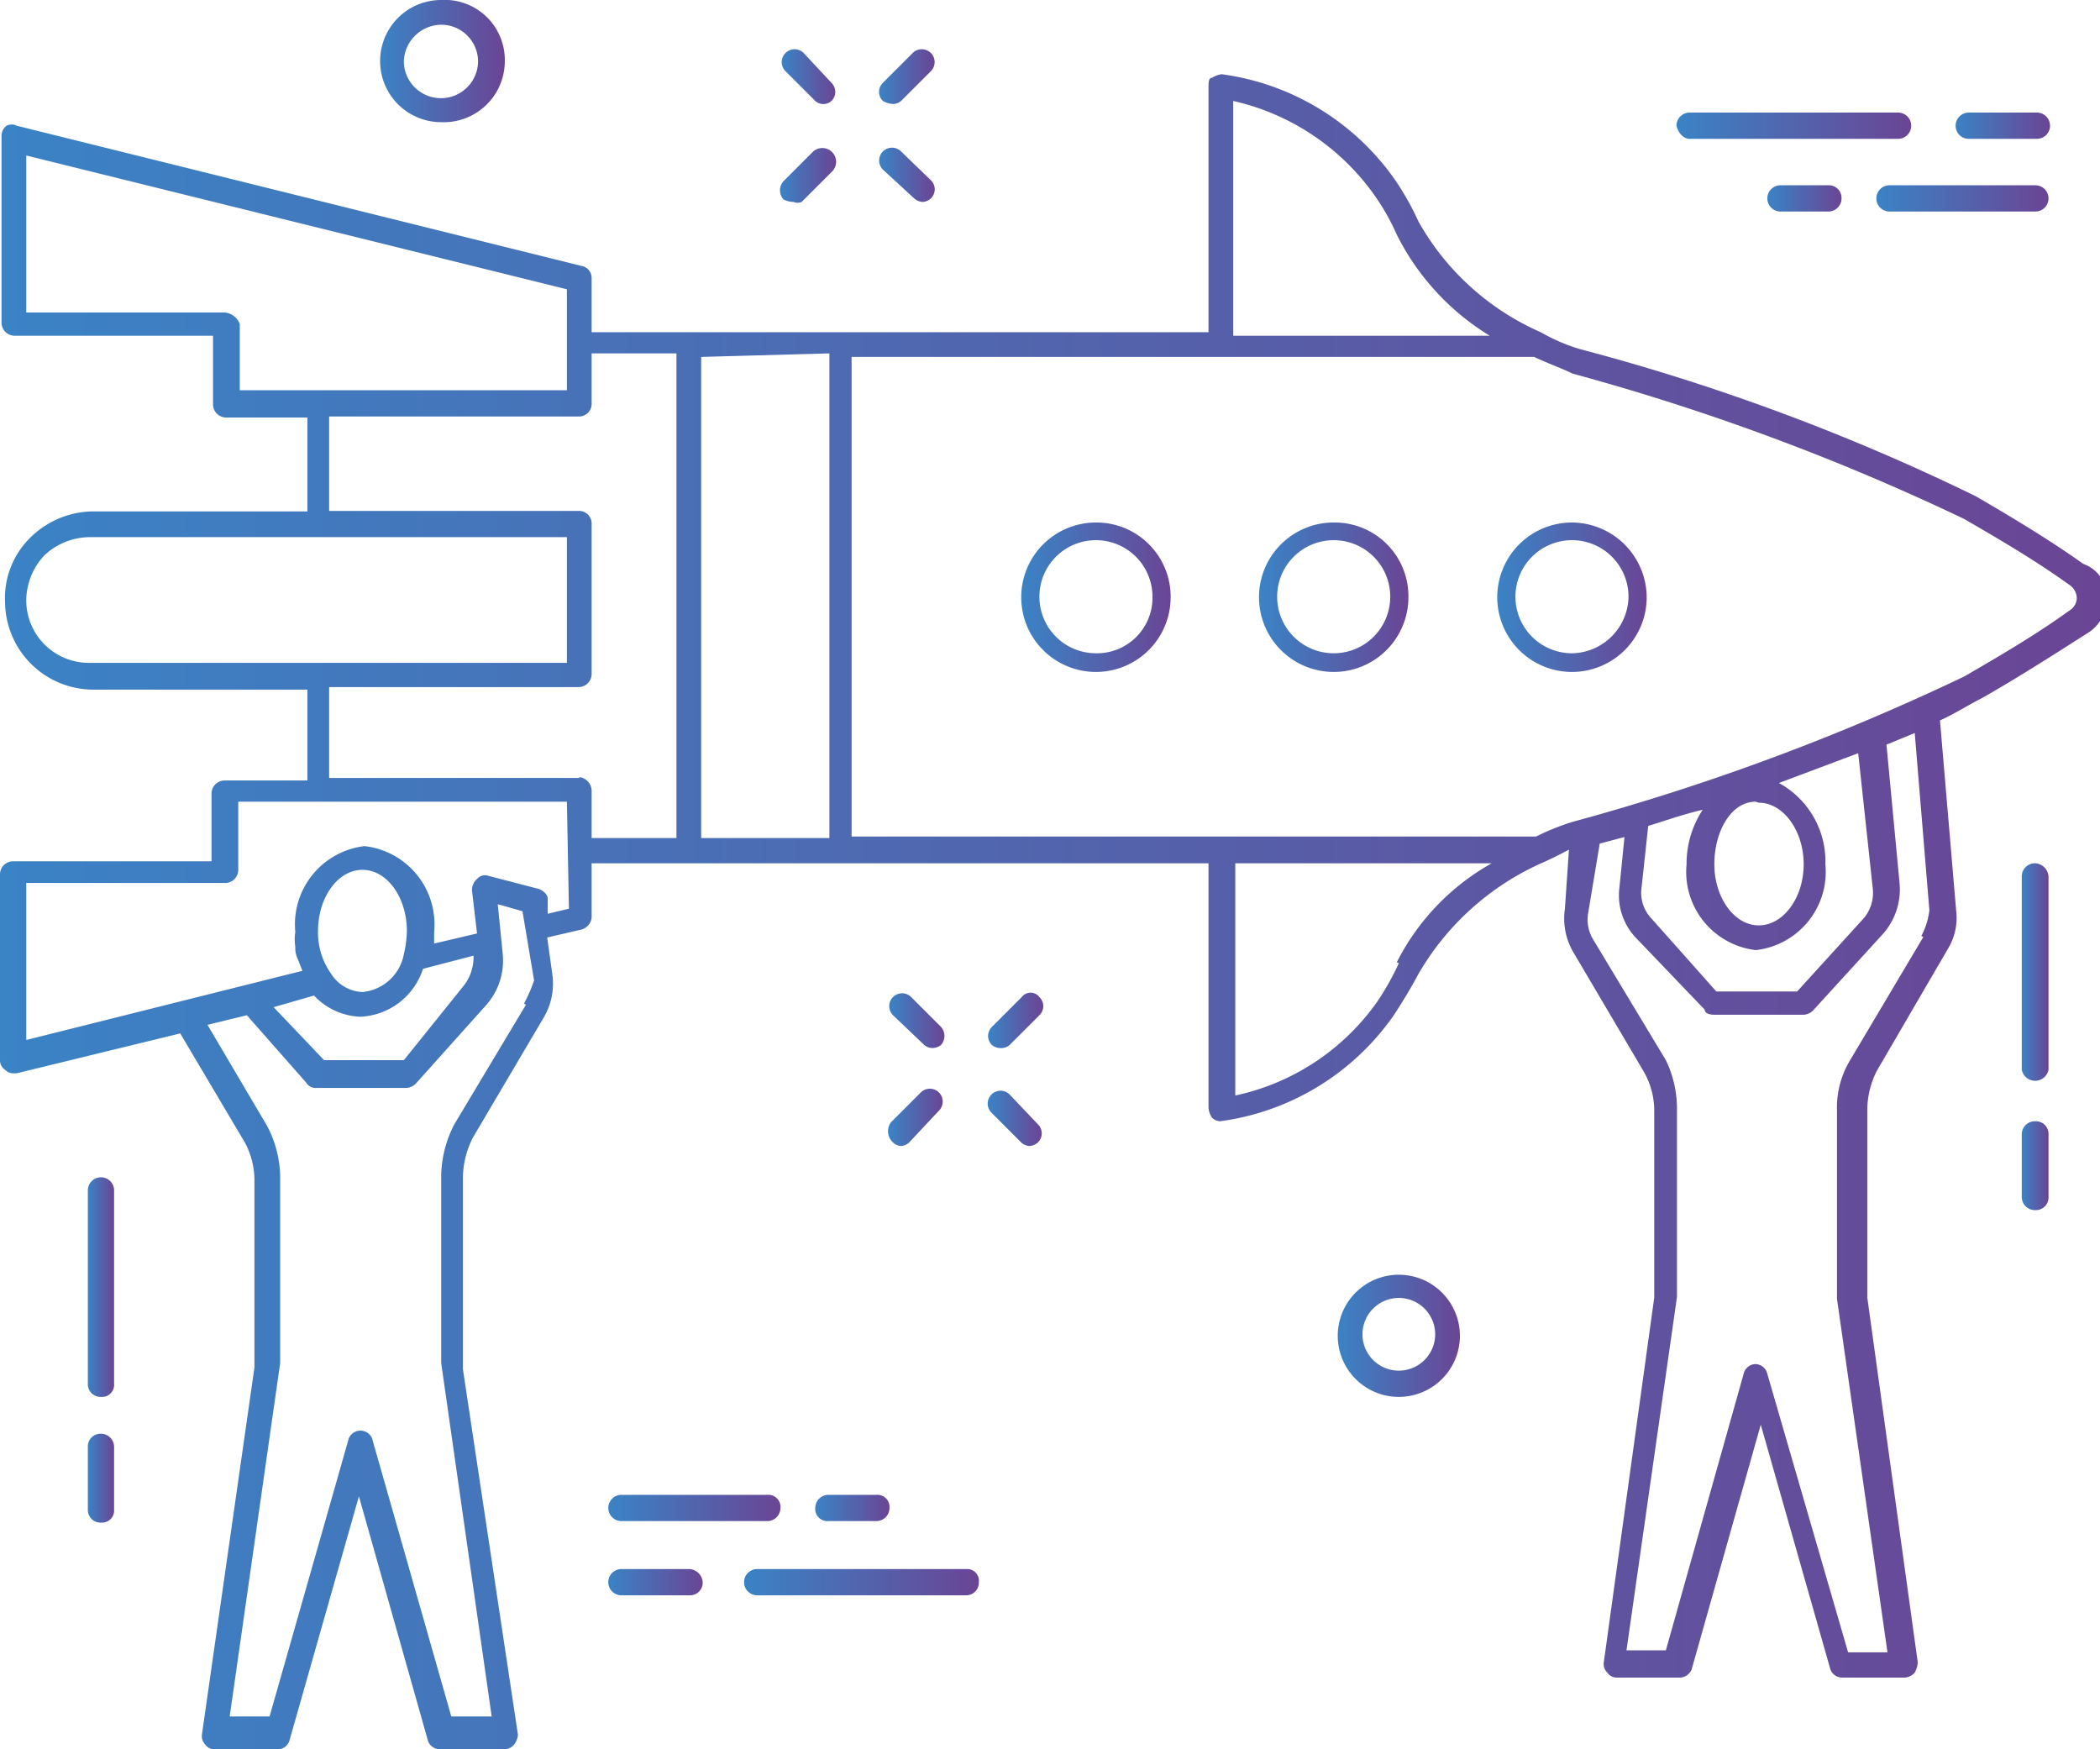
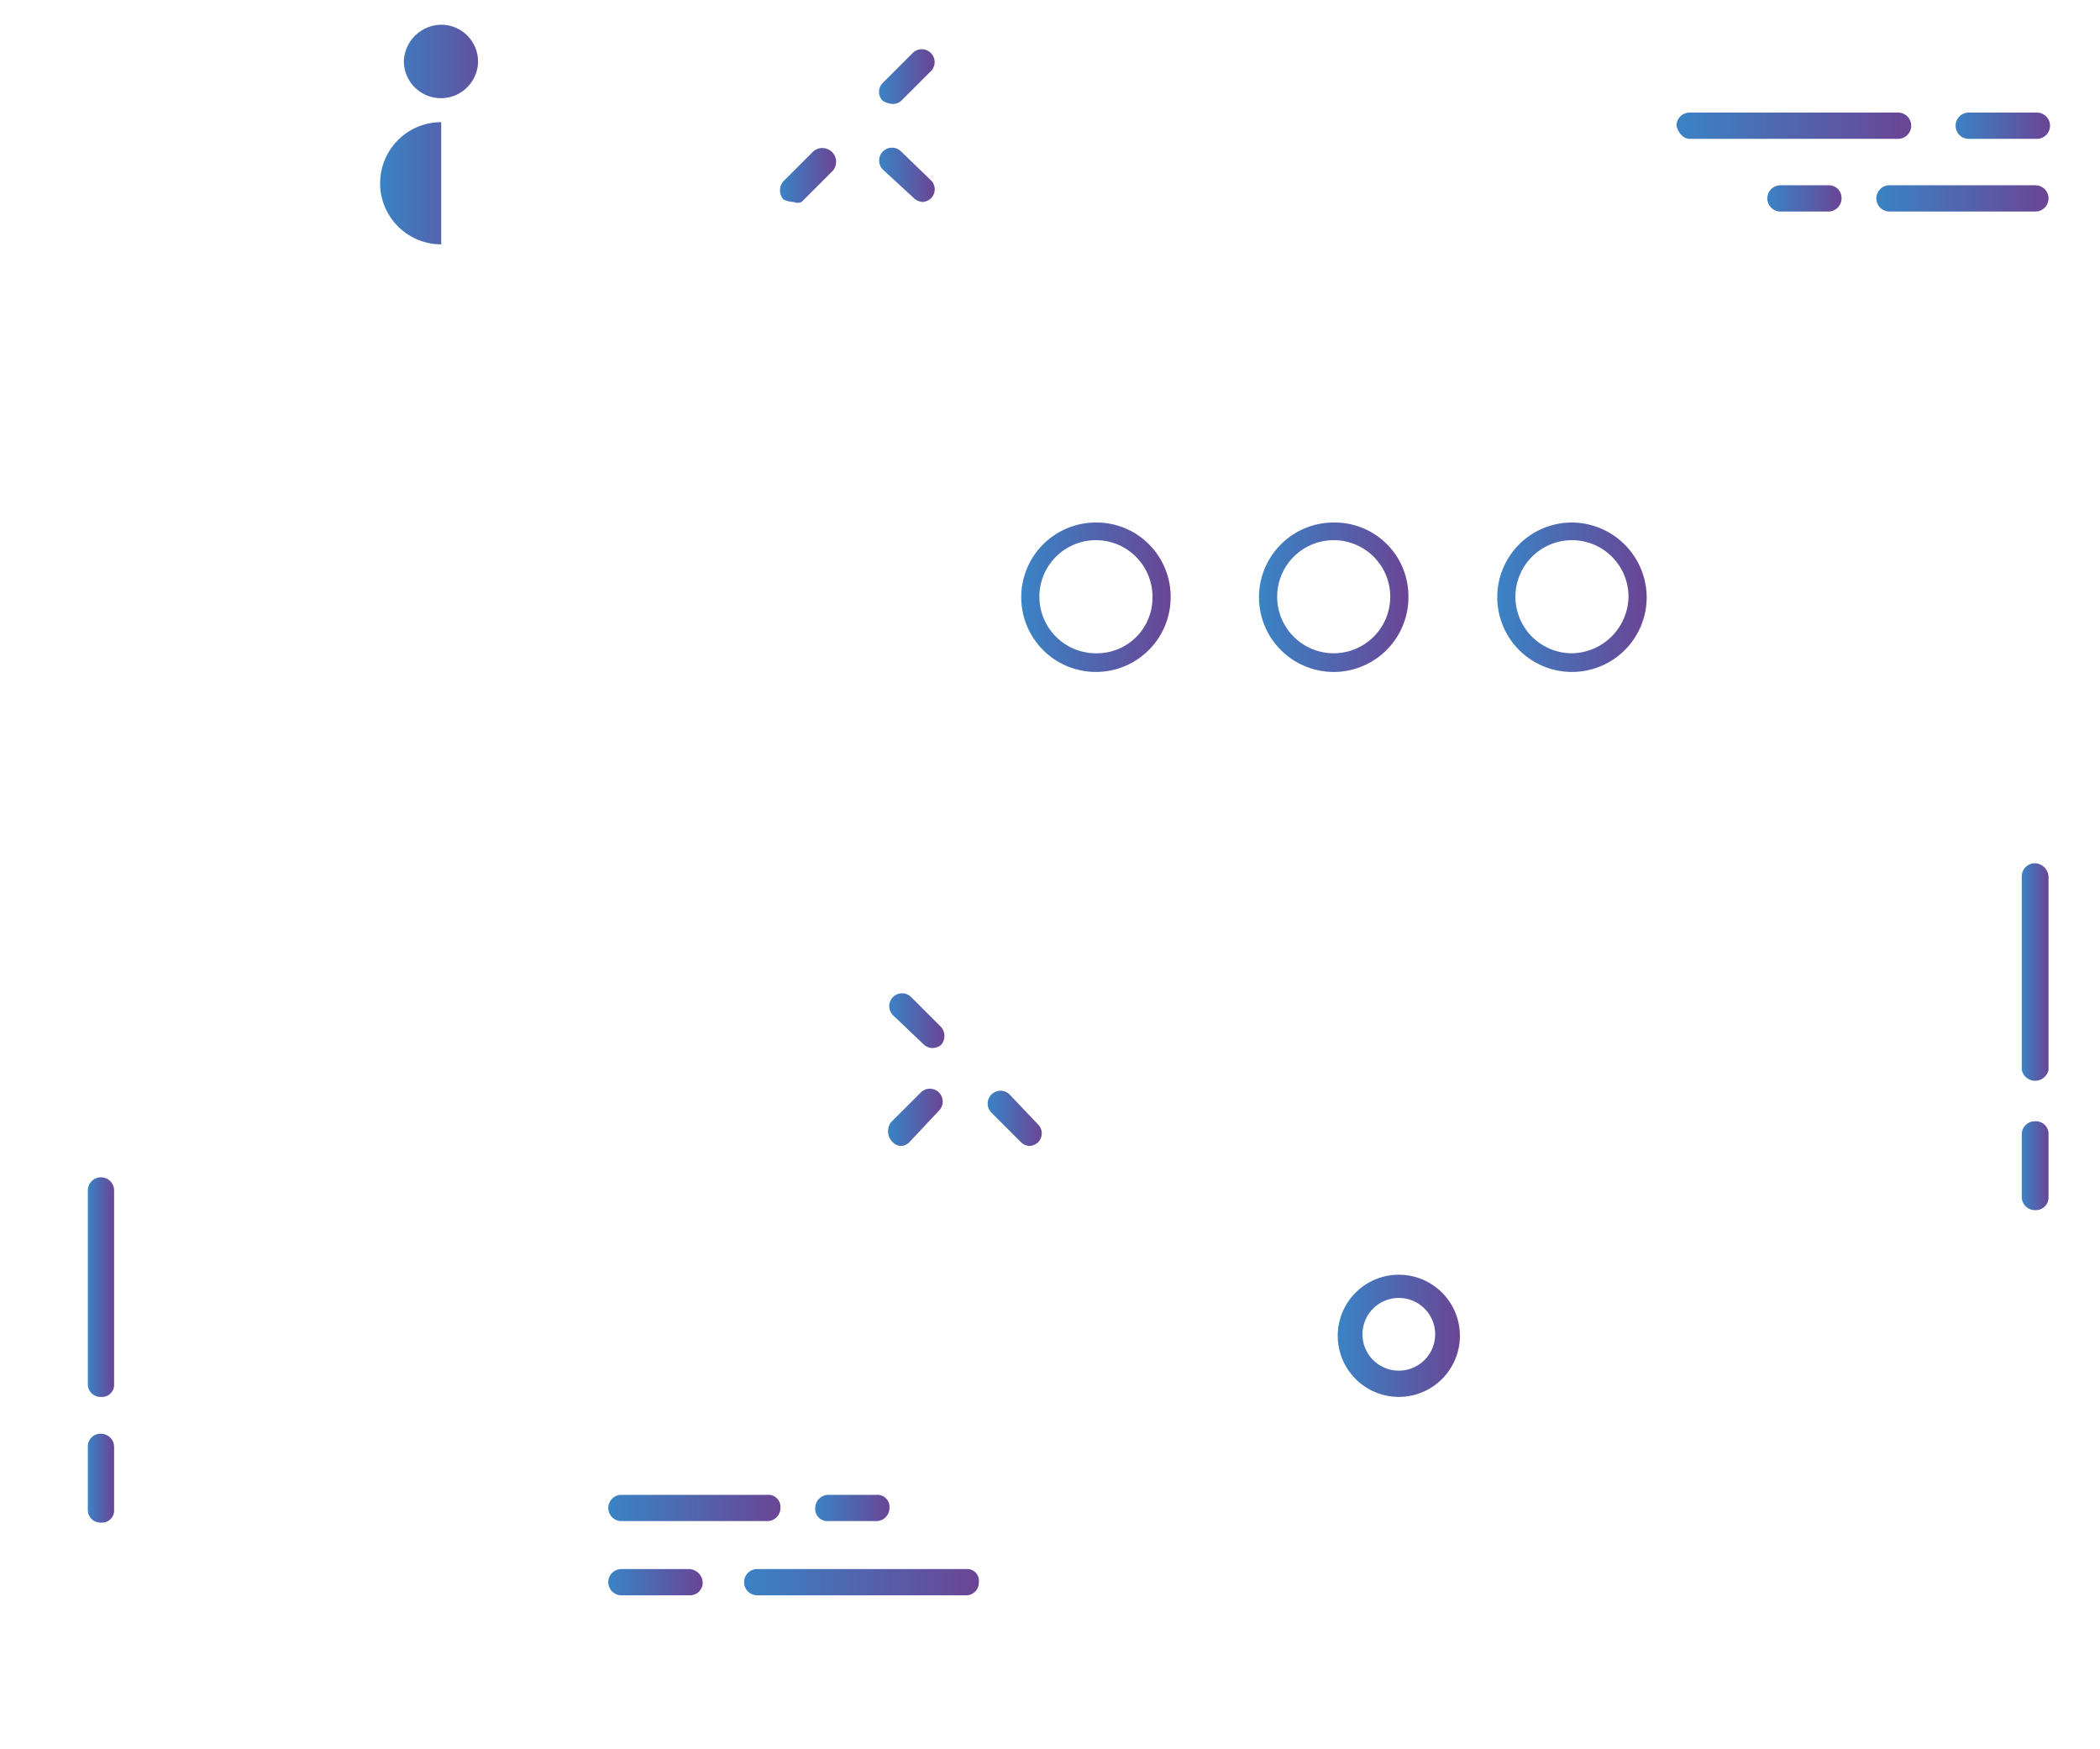
<svg xmlns="http://www.w3.org/2000/svg" xmlns:xlink="http://www.w3.org/1999/xlink" viewBox="0 0 41.6 34.65">
  <defs>
    <style>
      .cls-1 {
        fill: url(#Dégradé_sans_nom_10);
      }

      .cls-2 {
        fill: url(#Dégradé_sans_nom_10-2);
      }

      .cls-3 {
        fill: url(#Dégradé_sans_nom_10-3);
      }

      .cls-4 {
        fill: url(#Dégradé_sans_nom_10-4);
      }

      .cls-5 {
        fill: url(#Dégradé_sans_nom_10-5);
      }

      .cls-6 {
        fill: url(#Dégradé_sans_nom_10-6);
      }

      .cls-7 {
        fill: url(#Dégradé_sans_nom_10-7);
      }

      .cls-8 {
        fill: url(#Dégradé_sans_nom_10-8);
      }

      .cls-9 {
        fill: url(#Dégradé_sans_nom_10-9);
      }

      .cls-10 {
        fill: url(#Dégradé_sans_nom_10-10);
      }

      .cls-11 {
        fill: url(#Dégradé_sans_nom_10-11);
      }

      .cls-12 {
        fill: url(#Dégradé_sans_nom_10-12);
      }

      .cls-13 {
        fill: url(#Dégradé_sans_nom_10-13);
      }

      .cls-14 {
        fill: url(#Dégradé_sans_nom_10-14);
      }

      .cls-15 {
        fill: url(#Dégradé_sans_nom_10-15);
      }

      .cls-16 {
        fill: url(#Dégradé_sans_nom_10-16);
      }

      .cls-17 {
        fill: url(#Dégradé_sans_nom_10-17);
      }

      .cls-18 {
        fill: url(#Dégradé_sans_nom_10-18);
      }

      .cls-19 {
        fill: url(#Dégradé_sans_nom_10-19);
      }

      .cls-20 {
        fill: url(#Dégradé_sans_nom_10-20);
      }

      .cls-21 {
        fill: url(#Dégradé_sans_nom_10-21);
      }

      .cls-22 {
        fill: url(#Dégradé_sans_nom_10-22);
      }

      .cls-23 {
        fill: url(#Dégradé_sans_nom_10-23);
      }

      .cls-24 {
        fill: url(#Dégradé_sans_nom_10-24);
      }

      .cls-25 {
        fill: url(#Dégradé_sans_nom_10-25);
      }

      .cls-26 {
        fill: url(#Dégradé_sans_nom_10-26);
      }
    </style>
    <linearGradient id="Dégradé_sans_nom_10" data-name="Dégradé sans nom 10" x1="1.74" y1="25.5" x2="2.26" y2="25.5" gradientUnits="userSpaceOnUse">
      <stop offset="0" stop-color="#3a83c5" />
      <stop offset="1" stop-color="#6a4595" />
    </linearGradient>
    <linearGradient id="Dégradé_sans_nom_10-2" x1="1.74" y1="29.28" x2="2.26" y2="29.28" xlink:href="#Dégradé_sans_nom_10" />
    <linearGradient id="Dégradé_sans_nom_10-3" x1="40.05" y1="19.27" x2="40.58" y2="19.27" xlink:href="#Dégradé_sans_nom_10" />
    <linearGradient id="Dégradé_sans_nom_10-4" x1="40.05" y1="23.09" x2="40.58" y2="23.09" xlink:href="#Dégradé_sans_nom_10" />
    <linearGradient id="Dégradé_sans_nom_10-5" x1="15.48" y1="1.52" x2="16.55" y2="1.52" xlink:href="#Dégradé_sans_nom_10" />
    <linearGradient id="Dégradé_sans_nom_10-6" x1="17.42" y1="3.45" x2="18.51" y2="3.45" xlink:href="#Dégradé_sans_nom_10" />
    <linearGradient id="Dégradé_sans_nom_10-7" x1="15.45" y1="3.48" x2="16.55" y2="3.48" xlink:href="#Dégradé_sans_nom_10" />
    <linearGradient id="Dégradé_sans_nom_10-8" x1="17.42" y1="1.52" x2="18.51" y2="1.52" xlink:href="#Dégradé_sans_nom_10" />
    <linearGradient id="Dégradé_sans_nom_10-9" x1="17.61" y1="20.22" x2="18.71" y2="20.22" xlink:href="#Dégradé_sans_nom_10" />
    <linearGradient id="Dégradé_sans_nom_10-10" x1="19.58" y1="22.15" x2="20.64" y2="22.15" xlink:href="#Dégradé_sans_nom_10" />
    <linearGradient id="Dégradé_sans_nom_10-11" x1="17.61" y1="22.15" x2="18.68" y2="22.15" xlink:href="#Dégradé_sans_nom_10" />
    <linearGradient id="Dégradé_sans_nom_10-12" x1="19.58" y1="20.22" x2="20.64" y2="20.22" xlink:href="#Dégradé_sans_nom_10" />
    <linearGradient id="Dégradé_sans_nom_10-13" x1="7.53" y1="1.21" x2="9.96" y2="1.21" xlink:href="#Dégradé_sans_nom_10" />
    <linearGradient id="Dégradé_sans_nom_10-14" x1="26.5" y1="26.46" x2="28.92" y2="26.46" xlink:href="#Dégradé_sans_nom_10" />
    <linearGradient id="Dégradé_sans_nom_10-15" x1="33.21" y1="2.49" x2="37.86" y2="2.49" xlink:href="#Dégradé_sans_nom_10" />
    <linearGradient id="Dégradé_sans_nom_10-16" x1="38.71" y1="2.49" x2="40.58" y2="2.49" xlink:href="#Dégradé_sans_nom_10" />
    <linearGradient id="Dégradé_sans_nom_10-17" x1="37.17" y1="3.93" x2="40.58" y2="3.93" xlink:href="#Dégradé_sans_nom_10" />
    <linearGradient id="Dégradé_sans_nom_10-18" x1="35.01" y1="3.93" x2="36.48" y2="3.93" xlink:href="#Dégradé_sans_nom_10" />
    <linearGradient id="Dégradé_sans_nom_10-19" x1="14.74" y1="31.34" x2="19.39" y2="31.34" xlink:href="#Dégradé_sans_nom_10" />
    <linearGradient id="Dégradé_sans_nom_10-20" x1="12.05" y1="31.34" x2="13.92" y2="31.34" xlink:href="#Dégradé_sans_nom_10" />
    <linearGradient id="Dégradé_sans_nom_10-21" x1="12.05" y1="29.87" x2="15.46" y2="29.87" xlink:href="#Dégradé_sans_nom_10" />
    <linearGradient id="Dégradé_sans_nom_10-22" x1="16.15" y1="29.87" x2="17.62" y2="29.87" xlink:href="#Dégradé_sans_nom_10" />
    <linearGradient id="Dégradé_sans_nom_10-23" x1="0" y1="18.06" x2="41.6" y2="18.06" xlink:href="#Dégradé_sans_nom_10" />
    <linearGradient id="Dégradé_sans_nom_10-24" x1="20.24" y1="11.82" x2="23.19" y2="11.82" xlink:href="#Dégradé_sans_nom_10" />
    <linearGradient id="Dégradé_sans_nom_10-25" x1="24.96" y1="11.82" x2="27.9" y2="11.82" xlink:href="#Dégradé_sans_nom_10" />
    <linearGradient id="Dégradé_sans_nom_10-26" x1="29.67" y1="11.82" x2="32.62" y2="11.82" xlink:href="#Dégradé_sans_nom_10" />
  </defs>
  <title>icon_concessionsautomobiles</title>
  <g id="Calque_2" data-name="Calque 2">
    <g id="Calque_1-2" data-name="Calque 1">
      <g>
        <path class="cls-1" d="M2,23.32a.26.26,0,0,0-.26.26v3.83a.25.25,0,0,0,.26.26.24.24,0,0,0,.26-.26V23.58A.26.26,0,0,0,2,23.32Z" />
        <path class="cls-2" d="M2,28.4a.25.25,0,0,0-.26.26V29.9a.25.25,0,0,0,.26.26.24.24,0,0,0,.26-.26V28.66A.26.26,0,0,0,2,28.4Z" />
        <path class="cls-3" d="M40.32,17.1a.26.26,0,0,0-.27.26v3.83a.27.27,0,0,0,.53,0V17.36A.28.28,0,0,0,40.32,17.1Z" />
        <path class="cls-4" d="M40.32,22.21a.26.26,0,0,0-.27.26v1.24a.26.26,0,0,0,.27.26.25.25,0,0,0,.26-.26V22.47A.25.25,0,0,0,40.32,22.21Z" />
-         <path class="cls-5" d="M16.15,2a.24.24,0,0,0,.32,0,.25.25,0,0,0,0-.36l-.55-.59a.25.25,0,0,0-.36.36Z" />
        <path class="cls-6" d="M18.11,3.93a.27.27,0,0,0,.17.07.26.26,0,0,0,.16-.07.25.25,0,0,0,0-.36L17.85,3a.25.25,0,0,0-.36.36Z" />
        <path class="cls-7" d="M15.72,4A.2.2,0,0,0,15.88,4l.59-.59A.25.25,0,0,0,16.11,3l-.59.59a.27.27,0,0,0,0,.36A.44.44,0,0,0,15.72,4Z" />
        <path class="cls-8" d="M17.69,2.06A.26.26,0,0,0,17.85,2l.59-.59a.25.25,0,0,0-.36-.36l-.59.59a.25.25,0,0,0,0,.36A.47.47,0,0,0,17.69,2.06Z" />
        <path class="cls-9" d="M18.31,20.7a.26.26,0,0,0,.16.06.29.29,0,0,0,.17-.06.27.27,0,0,0,0-.36l-.59-.59a.25.25,0,0,0-.36.36Z" />
        <path class="cls-10" d="M20,21.68a.25.25,0,1,0-.36.36l.59.59a.26.26,0,0,0,.16.07.27.27,0,0,0,.17-.07.25.25,0,0,0,0-.36Z" />
        <path class="cls-11" d="M17.69,22.63a.24.24,0,0,0,.16.07.26.26,0,0,0,.16-.07L18.6,22a.25.25,0,1,0-.36-.36l-.59.59A.3.3,0,0,0,17.69,22.63Z" />
-         <path class="cls-12" d="M20.24,19.75l-.59.59a.25.25,0,0,0,0,.36.26.26,0,0,0,.16.06A.26.26,0,0,0,20,20.7l.59-.59a.25.25,0,0,0,0-.36A.22.22,0,0,0,20.24,19.75Z" />
-         <path class="cls-13" d="M8.74,2.42A1.21,1.21,0,0,0,10,1.21,1.19,1.19,0,0,0,8.74,0a1.21,1.21,0,1,0,0,2.42Zm0-1.93a.73.73,0,0,1,.73.72A.73.73,0,0,1,8,1.21.75.75,0,0,1,8.74.49Z" />
+         <path class="cls-13" d="M8.74,2.42a1.21,1.21,0,1,0,0,2.42Zm0-1.93a.73.73,0,0,1,.73.72A.73.73,0,0,1,8,1.21.75.75,0,0,1,8.74.49Z" />
        <path class="cls-14" d="M27.71,25.25a1.21,1.21,0,1,0,1.21,1.21A1.21,1.21,0,0,0,27.71,25.25Zm0,1.9a.72.72,0,1,1,.72-.72A.72.72,0,0,1,27.71,27.15Z" />
        <path class="cls-15" d="M33.47,2.75H37.6a.26.26,0,0,0,0-.52H33.47a.26.26,0,0,0-.26.26C33.24,2.62,33.34,2.75,33.47,2.75Z" />
        <path class="cls-16" d="M39,2.75h1.35a.26.26,0,0,0,0-.52H39a.26.26,0,0,0-.26.26C38.74,2.62,38.84,2.75,39,2.75Z" />
        <path class="cls-17" d="M40.32,3.67H37.43a.26.26,0,1,0,0,.52h2.89a.26.26,0,0,0,0-.52Z" />
        <path class="cls-18" d="M35.27,3.67a.26.26,0,1,0,0,.52h.95a.26.26,0,0,0,.26-.26.25.25,0,0,0-.26-.26Z" />
        <path class="cls-19" d="M19.16,31.08H15a.26.26,0,0,0,0,.52h4.13a.25.25,0,0,0,.26-.26A.23.23,0,0,0,19.16,31.08Z" />
        <path class="cls-20" d="M13.66,31.08H12.31a.26.26,0,0,0,0,.52h1.35a.25.25,0,0,0,.26-.26A.28.28,0,0,0,13.66,31.08Z" />
        <path class="cls-21" d="M12.31,30.13H15.2a.26.26,0,0,0,.26-.26.24.24,0,0,0-.26-.26H12.31a.26.26,0,1,0,0,.52Z" />
        <path class="cls-22" d="M17.36,30.13a.26.26,0,0,0,.26-.26.24.24,0,0,0-.26-.26h-.95a.26.26,0,0,0-.26.26.24.24,0,0,0,.26.26Z" />
-         <path class="cls-23" d="M41.27,11.17c-.69-.49-1.41-.92-2.13-1.34h0a42.61,42.61,0,0,0-7.86-2.92,3.7,3.7,0,0,1-.76-.33h0A5.15,5.15,0,0,1,28.1,4.39a5.42,5.42,0,0,0-.46-.82,5,5,0,0,0-3.44-2.1.49.49,0,0,0-.19.07c-.07,0-.07.1-.07.2V6.58H11.72V5.5a.24.24,0,0,0-.19-.23L.33,2.49a.22.22,0,0,0-.2,0,.25.25,0,0,0-.1.2v3.7a.26.26,0,0,0,.26.26H4.22V8a.26.26,0,0,0,.27.27h1.6v1.86H1.83a1.79,1.79,0,0,0-1.24.53A1.67,1.67,0,0,0,.1,11.92a1.75,1.75,0,0,0,1.73,1.74H6.09v1.8H4.45a.26.26,0,0,0-.26.26v1.34H.26a.26.26,0,0,0-.26.27V21a.22.22,0,0,0,.1.19.22.22,0,0,0,.16.07H.33l3.24-.79,1.28,2.16a1.59,1.59,0,0,1,.19.79v3.67L4,34.36a.24.24,0,0,0,.06.19.22.22,0,0,0,.2.1H5.5a.24.24,0,0,0,.23-.16l1.38-4.85,1.37,4.85a.25.25,0,0,0,.23.16H10a.26.26,0,0,0,.19-.1.37.37,0,0,0,.07-.19L9.17,27.12v-3.8a1.78,1.78,0,0,1,.2-.79l1.41-2.39a1.32,1.32,0,0,0,.16-.85l-.1-.72.69-.16a.28.28,0,0,0,.19-.23V17.1H23.94v4.84a.4.4,0,0,0,.07.2.24.24,0,0,0,.16.07h0a5,5,0,0,0,3.44-2.1c.17-.26.33-.52.49-.82a5.33,5.33,0,0,1,2.43-2.19h0c.23-.1.42-.2.55-.27L31,18a1.32,1.32,0,0,0,.16.85l1.41,2.39a1.57,1.57,0,0,1,.2.79v3.67l-1,7.23a.23.23,0,0,0,.07.2.22.22,0,0,0,.19.1h1.25a.26.26,0,0,0,.23-.16l1.37-4.85,1.38,4.85a.25.25,0,0,0,.23.16h1.24a.28.28,0,0,0,.2-.1.47.47,0,0,0,.06-.2l-1-7.23V22a1.73,1.73,0,0,1,.19-.79l1.41-2.42a1.18,1.18,0,0,0,.16-.76l-.32-3.76c.29-.13.55-.3.81-.43.69-.39,1.41-.85,2.13-1.31a.78.78,0,0,0,.36-.65A.69.69,0,0,0,41.27,11.17ZM24.43,2A4.69,4.69,0,0,1,27.25,3.9a4.44,4.44,0,0,1,.42.75,4.94,4.94,0,0,0,1.84,2H24.43Zm-8,5V16.6H13.89V7.07ZM4.45,6.19H.52V3.08L11.23,5.73v2H4.75V6.42A.35.35,0,0,0,4.45,6.19ZM.52,11.89A1.32,1.32,0,0,1,.88,11a1.32,1.32,0,0,1,.89-.36h9.46v2.49H1.77A1.24,1.24,0,0,1,.52,11.89Zm5.7,7.83a1.33,1.33,0,0,0,.92.42,1.37,1.37,0,0,0,1.24-.95l1-.26a.91.91,0,0,1-.19.59L8,21H6.42l-1-1.05ZM8,18.9a.92.92,0,0,1-.82.75.77.77,0,0,1-.62-.36,1.41,1.41,0,0,1-.26-.85c0-.66.39-1.21.88-1.21s.88.55.88,1.21A2.14,2.14,0,0,1,8,18.9Zm2.42,1L9,22.27a2.3,2.3,0,0,0-.26,1V27l1,7H8.94L7.37,28.49a.25.25,0,0,0-.46,0L5.34,34H4.55l1-7v-3.7a2.21,2.21,0,0,0-.26-1l-1.18-2,.78-.19,1.18,1.34a.21.21,0,0,0,.2.1H8.06a.3.3,0,0,0,.19-.1l1.38-1.54a1.33,1.33,0,0,0,.33-1l-.1-1,.49.14.23,1.37A3.05,3.05,0,0,1,10.38,19.88Zm.85-1.9-.42.1,0-.3c0-.09-.1-.16-.17-.19l-1-.26a.21.21,0,0,0-.23.06.29.29,0,0,0-.1.23l.1.85-.85.2v-.23a1.56,1.56,0,0,0-1.38-1.7,1.56,1.56,0,0,0-1.37,1.7.92.92,0,0,0,0,.29v.07A.55.55,0,0,0,5.9,19v0l.09.23L.52,20.6V17.49H4.45a.26.26,0,0,0,.27-.26V15.88h6.51Zm.23-2.59H6.52v-1.8h4.94a.26.26,0,0,0,.26-.26V10.38a.25.25,0,0,0-.26-.26H6.52V8.25h4.94A.25.25,0,0,0,11.72,8V7H13.4V16.6H11.72v-.94A.28.28,0,0,0,11.46,15.39Zm16.21,3.67a5.39,5.39,0,0,1-.42.75,4.62,4.62,0,0,1-2.82,1.87V17.1h5.08A4.66,4.66,0,0,0,27.67,19.06Zm10.39-.52L36.65,21a1.81,1.81,0,0,0-.26,1v3.73l1,7h-.78L35,27.18a.25.25,0,0,0-.23-.16.25.25,0,0,0-.22.16L33,32.69h-.78l1-7V22A2.21,2.21,0,0,0,33,21l-1.44-2.39a.76.76,0,0,1-.1-.52l.23-1.38.49-.13-.1,1a1.22,1.22,0,0,0,.33,1L33.77,20c0,.07.09.1.19.1h1.77a.28.28,0,0,0,.2-.1L37.3,18.5a1.33,1.33,0,0,0,.33-1l-.26-2.75.56-.23.29,3.51A1.41,1.41,0,0,1,38.06,18.54Zm-1-.95a.78.78,0,0,1-.19.59l-1.31,1.44H34l-1.28-1.44a.74.74,0,0,1-.2-.63l.13-1.21c.33-.1.69-.23,1.08-.32a1.94,1.94,0,0,0-.32,1.08,1.56,1.56,0,0,0,1.37,1.7,1.56,1.56,0,0,0,1.38-1.7,1.77,1.77,0,0,0-.92-1.61l1.57-.59Zm-2.26-1.71c.49,0,.89.56.89,1.22s-.4,1.21-.89,1.21-.88-.56-.88-1.21S34.29,15.88,34.78,15.88ZM41,12.09c-.68.49-1.4.91-2.09,1.31a45.93,45.93,0,0,1-7.76,2.88,4.7,4.7,0,0,0-.72.29H16.87V7.07H30.39c.3.14.56.23.76.33a45.93,45.93,0,0,1,7.76,2.88h0c.69.4,1.41.82,2.09,1.31a.32.32,0,0,1,.14.27A.3.3,0,0,1,41,12.09Z" />
        <path class="cls-24" d="M21.71,10.35a1.48,1.48,0,1,0,1.48,1.47A1.47,1.47,0,0,0,21.71,10.35Zm0,2.59a1.12,1.12,0,1,1,1.12-1.12A1.1,1.1,0,0,1,21.71,12.94Z" />
        <path class="cls-25" d="M26.43,10.35a1.48,1.48,0,1,0,1.47,1.47A1.46,1.46,0,0,0,26.43,10.35Zm0,2.59a1.12,1.12,0,1,1,1.11-1.12A1.12,1.12,0,0,1,26.43,12.94Z" />
        <path class="cls-26" d="M31.15,10.35a1.48,1.48,0,1,0,1.47,1.47A1.49,1.49,0,0,0,31.15,10.35Zm0,2.59a1.12,1.12,0,1,1,1.11-1.12A1.14,1.14,0,0,1,31.15,12.94Z" />
      </g>
    </g>
  </g>
</svg>